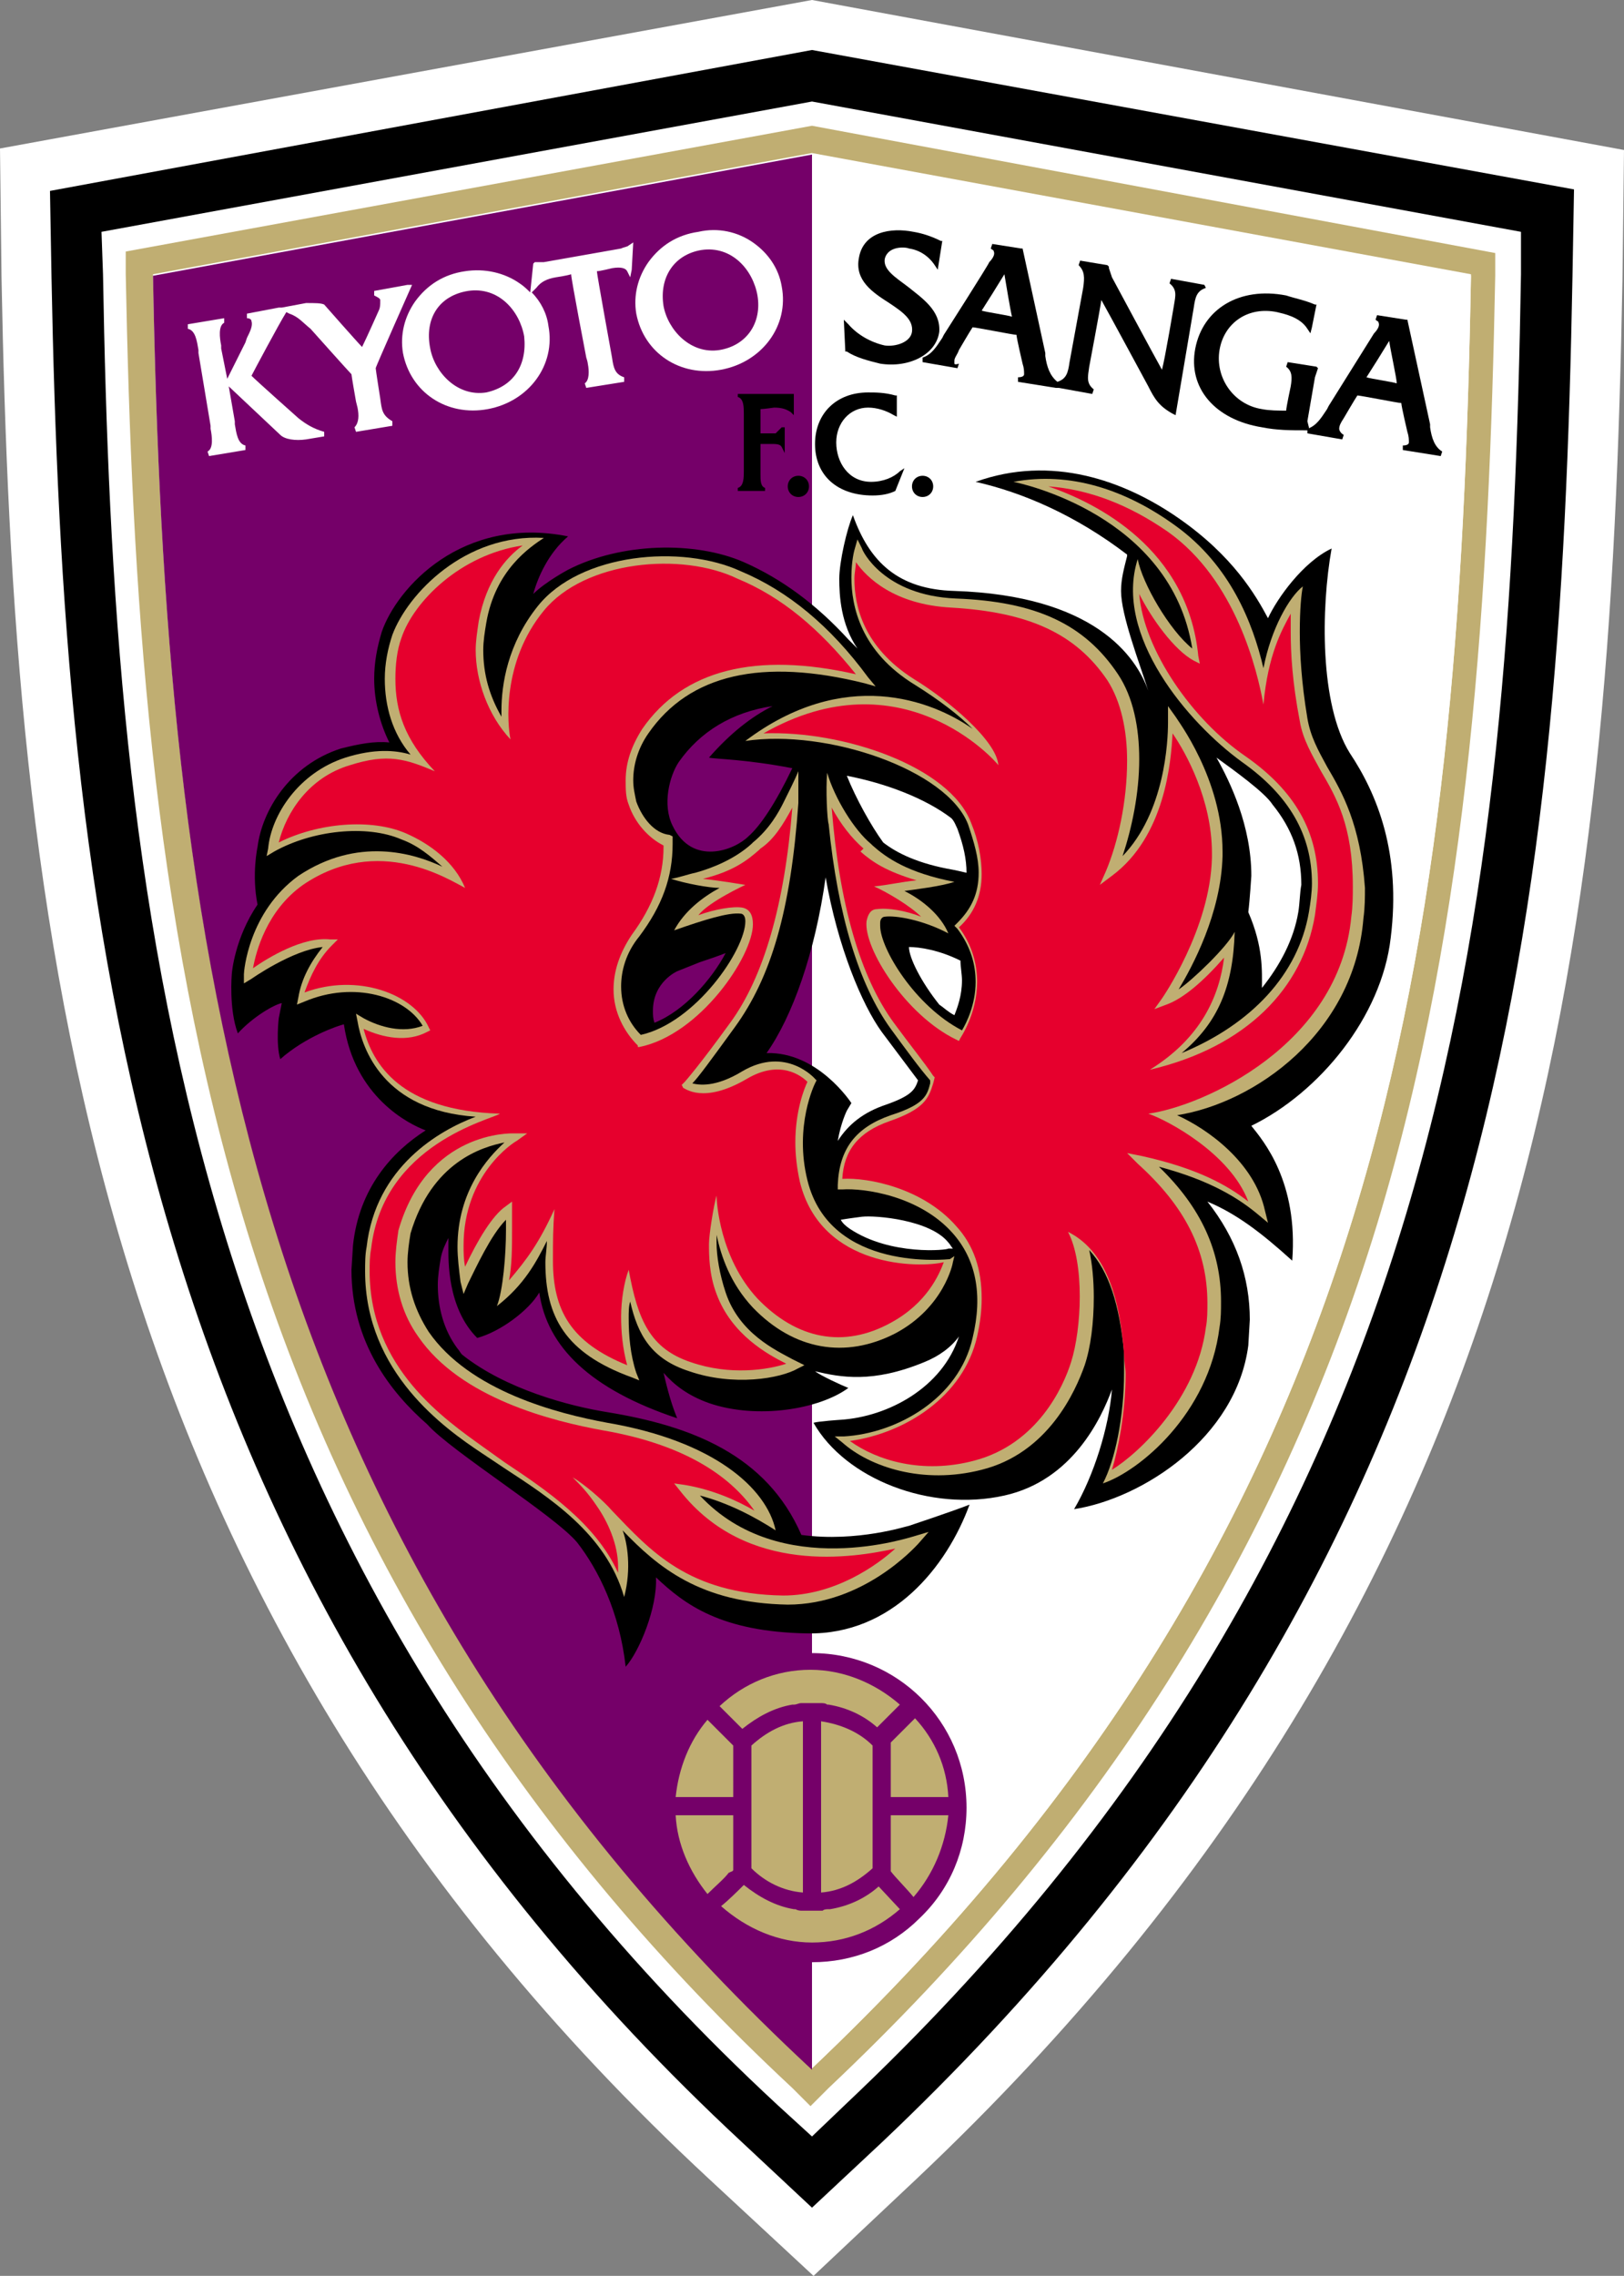
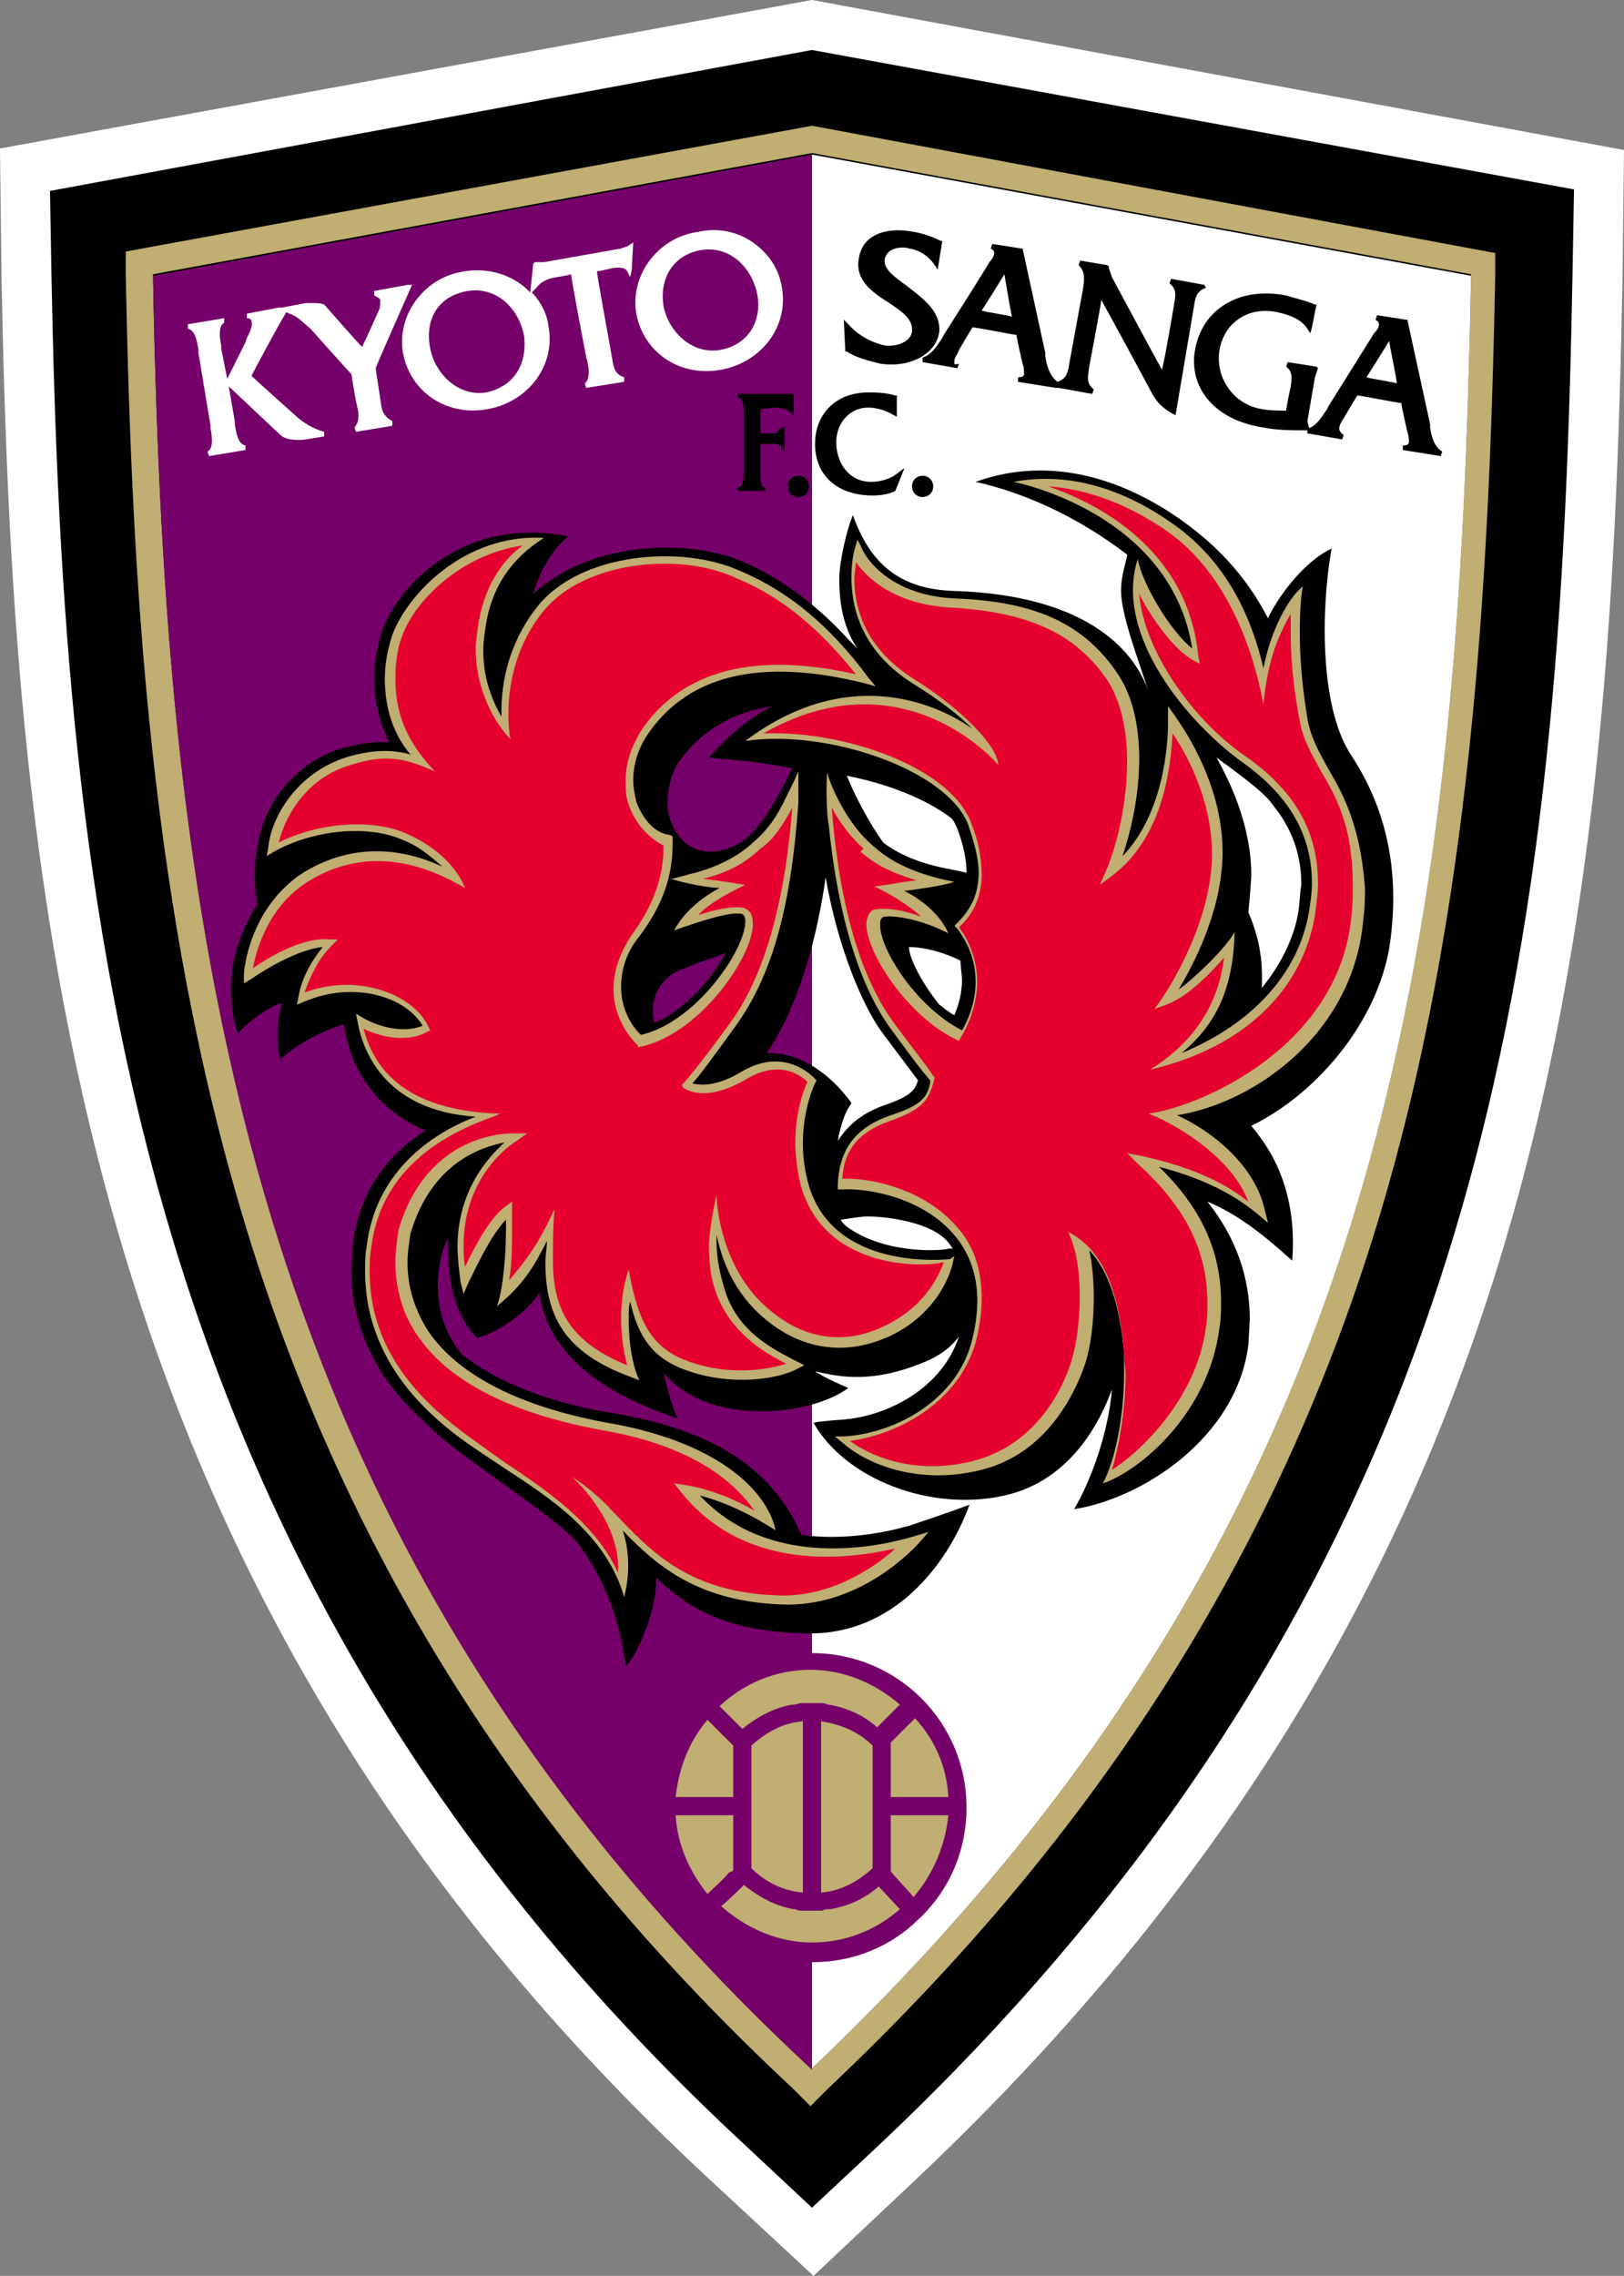
<svg xmlns="http://www.w3.org/2000/svg" version="1.1" x="0px" y="0px" viewBox="0 0 107.2 150.2" style="enable-background:new 0 0 107.2 150.2;" xml:space="preserve">
  <rect x="0" y="0" width="107.2" height="150.2" fill="#808080" stroke="none" />
  <style type="text/css">
	.st0{fill:#FFFFFF;}
	.st1{fill:#C0AE72;}
	.st2{fill:#750069;}
	.st3{fill:#E6002D;}
</style>
  <g id="ベース">
</g>
  <g id="マーク等">
    <g>
      <path class="st0" d="M53.6,0L0,9.8l0.1,8.5c0.8,42.3,5,86.8,46.7,125.5l6.9,6.4l6.8-6.4c41.7-39.4,45.8-81.8,46.6-125.4l0.1-8.5    L53.6,0z" />
      <path d="M53.6,3.3L3.3,12.6l0.1,5.7C4.2,59.8,8.3,103.6,49,141.4l4.6,4.3l4.6-4.3C99,102.8,103,61.1,103.8,18.2l0.1-5.7L53.6,3.3z    " />
-       <path class="st0" d="M53.6,6.7L6.7,15.3l0.1,2.8C7.5,59,11.5,102,51.3,138.9l2.3,2.1l2.3-2.2c39.8-37.6,43.8-78.6,44.5-120.7    l0-2.8L53.6,6.7z" />
      <path class="st1" d="M53.6,8.3L8.3,16.6l0,1.5c0.4,20.4,1.6,42.2,8,63.1c6.7,21.8,18.5,40.3,36,56.6l1.2,1.2l1.2-1.2    c17.8-16.8,29.6-35.4,36.2-57c6.2-20.4,7.4-42.1,7.8-62.6l0-1.5L53.6,8.3z M53.6,136.5C16,101.6,10.9,62.1,10.1,18.1l43.5-8    l43.5,8C96.3,62.1,91.7,100.4,53.6,136.5z" />
      <path class="st0" d="M53.6,136.5l0-126.3l43.5,8C96.3,62.1,91.7,100.4,53.6,136.5z" />
      <g>
        <path class="st2" d="M53.6,109.1C53.6,109.1,53.6,109.1,53.6,109.1l0-98.9h0l-43.5,8c0.8,44,5.9,83.5,43.5,118.4v-7.1     c0,0,0,0,0,0c2.7,0,5.2-1,7.1-2.9c2-1.9,3.1-4.5,3.1-7.3C63.8,113.6,59.2,109.1,53.6,109.1z" />
        <g>
          <path class="st1" d="M49.6,123.3c0.9,0.9,2.1,1.5,3.4,1.6c0-1.1,0-10.2,0-11.3c-1.3,0.1-2.4,0.7-3.4,1.6      C49.6,115.7,49.6,122.8,49.6,123.3z" />
          <path class="st1" d="M48.4,115.2l-1.7-1.7c-1.2,1.4-1.9,3.2-2.1,5.1h3.8V115.2z" />
          <path class="st1" d="M58.8,116.4v2.2h3.8c-0.1-2-0.9-3.8-2.2-5.2c-0.5,0.5-1.4,1.4-1.6,1.6C58.8,115.2,58.8,116.4,58.8,116.4z" />
          <path class="st1" d="M52.3,112.5c0,0,0.1,0,0.1,0c0.2,0,0.3-0.1,0.5-0.1c0.2,0,0.4,0,0.7,0c0.2,0,0.4,0,0.6,0      c0.1,0,0.3,0,0.4,0.1c0,0,0.1,0,0.1,0c1.2,0.2,2.3,0.7,3.2,1.5c0.3-0.3,1.1-1.1,1.5-1.5c-1.6-1.4-3.7-2.3-5.9-2.3      c-2.3,0-4.4,0.9-6,2.4c0.4,0.4,1.1,1.1,1.5,1.5C50,113.3,51.1,112.7,52.3,112.5z" />
          <path class="st1" d="M54.2,124.9c1.3-0.1,2.4-0.7,3.4-1.6c0-0.5,0-7.6,0-8.1c-0.9-0.9-2.1-1.4-3.4-1.6V124.9z" />
          <path class="st1" d="M48.4,123.4c0-0.2,0-1.3,0-1.3v-2.3h-3.8c0.1,1.9,0.9,3.7,2.1,5.2c0.5-0.5,1.1-1,1.4-1.4      C48.3,123.5,48.4,123.5,48.4,123.4z" />
          <path class="st1" d="M58.8,119.8v2.3c0,0,0,1.3,0,1.4c0,0,0,0,0,0c0.3,0.4,1.1,1.2,1.5,1.7c1.3-1.5,2.1-3.4,2.3-5.4H58.8z" />
          <path class="st1" d="M54.8,126c0,0-0.1,0-0.1,0c-0.1,0-0.3,0-0.4,0.1c-0.2,0-0.4,0-0.6,0c-0.2,0-0.4,0-0.7,0      c-0.2,0-0.3,0-0.5-0.1c0,0-0.1,0-0.1,0c-1.2-0.2-2.3-0.8-3.3-1.6c-0.4,0.4-1,1-1.5,1.4c1.7,1.5,3.8,2.4,6,2.4      c2.2,0,4.2-0.8,5.8-2.2l-1.4-1.5C57.1,125.3,56,125.8,54.8,126z" />
        </g>
      </g>
      <g>
        <path class="st0" d="M25.1,26.3c0,0-0.3-1.9-0.3-2c0-0.1,2.4-5.5,2.4-5.5l-0.3,0l-2.2,0.4l0,0.3c0.2,0.1,0.4,0.2,0.4,0.3     c0,0,0,0.1,0,0.1c0,0.2,0,0.4-0.1,0.6c0,0-0.8,1.8-1.1,2.4c-0.3-0.3-2.5-2.8-2.5-2.8C21.2,20,20.8,20,20.2,20l-1.6,0.3l-0.2,0     l-2.1,0.4l0,0.3c0.2,0,0.3,0.1,0.3,0.2c0.1,0.3-0.1,0.7-0.3,1.1l-0.1,0.3l0,0L15,25l-0.4-2l0-0.2c-0.1-0.5-0.2-1.3,0.2-1.5     L14.8,21l-2.4,0.4l0,0.3c0.5,0.1,0.6,0.8,0.7,1.4l0,0.2l0.8,4.8l0,0.2c0.1,0.5,0.2,1.3-0.2,1.5l0.1,0.3l2.4-0.4l0-0.3     c-0.5-0.1-0.6-0.8-0.7-1.4l0-0.2l-0.4-2.3l3.4,3.2c0.3,0.3,1,0.4,1.7,0.3l1.2-0.2l0-0.3c-0.7-0.2-1.2-0.5-1.7-0.9     c0,0-2.7-2.4-3.1-2.8c0.1-0.2,1.8-3.4,2.3-4.2l0.2,0.1c0.6,0.2,0.9,0.6,1.4,1c0,0,2.5,2.8,2.7,3c0,0.1,0.3,1.8,0.3,1.8     s0.1,0.4,0.1,0.4c0.1,0.5,0.1,1-0.2,1.3l0.1,0.3l2.4-0.4l0-0.3C25.2,27.4,25.2,27,25.1,26.3z" />
        <path class="st0" d="M41.8,16l-0.3,0.2c-0.1,0.1-0.3,0.1-0.5,0.2c0,0-5.1,0.9-5.1,0.9c0,0-0.1,0-0.1,0l-0.5,0l-0.1,0.1l-0.2,1.9     c-0.2-0.2-0.4-0.4-0.7-0.6c-1-0.7-2.3-1-3.6-0.8c-1.4,0.2-2.5,0.9-3.3,2c-0.7,1-1,2.2-0.8,3.4c0.5,2.6,2.9,4.2,5.6,3.7     c2.7-0.5,4.5-2.9,4-5.5c-0.1-0.8-0.5-1.6-1.1-2.2l0.3-0.3c0.3-0.4,0.7-0.6,1.3-0.7c0,0,0.7-0.1,1-0.2c0,0.3,1,5.5,1,5.5     s0.1,0.3,0.1,0.4c0.1,0.5,0.1,1.1-0.2,1.3l0.1,0.3l2.5-0.4l0-0.3c-0.6-0.2-0.7-0.6-0.8-1.3c0,0-1-5.5-1-5.7c0.2,0,1-0.2,1-0.2     c0.6-0.1,0.9,0,1,0.2l0.2,0.4l0.1-0.5L41.8,16z M32.1,25.9c-1.9,0.3-3.4-1.3-3.7-2.9C28,21,29,19.5,30.9,19.2     c2-0.3,3.4,1.3,3.7,3C34.8,24.1,33.9,25.5,32.1,25.9z" />
        <path class="st0" d="M46.1,15.3c-1.4,0.2-2.5,0.9-3.3,2c-0.7,1-1,2.2-0.8,3.4c0.5,2.6,2.9,4.2,5.6,3.7c2.7-0.5,4.5-2.9,4-5.5     c-0.2-1.2-0.9-2.2-1.9-2.9C48.7,15.3,47.4,15,46.1,15.3z M47.5,23.1c-1.9,0.3-3.4-1.3-3.7-2.9c-0.3-1.9,0.7-3.4,2.5-3.7     c2-0.3,3.4,1.3,3.7,3C50.3,21.3,49.3,22.8,47.5,23.1z" />
      </g>
      <g>
        <path d="M59.9,18.9c-0.8-0.6-1.6-1.1-1.5-1.8c0.2-0.9,1.4-0.8,1.6-0.7c0.7,0.1,1.3,0.5,1.7,1.1l0.2,0.3l0.3-1.9l-0.1,0     c-0.6-0.3-1.2-0.5-1.8-0.6c-1.5-0.3-3.3,0-3.6,1.7c-0.3,1.5,0.9,2.3,2,3c0.9,0.6,1.6,1.1,1.5,1.9c-0.1,0.7-1.1,1-1.8,0.9     c-0.9-0.2-1.8-0.7-2.4-1.4l-0.3-0.3l0.1,2.1l0.1,0c0.6,0.4,1.4,0.6,2.2,0.8c1.9,0.3,3.7-0.6,3.9-2.1     C62.1,20.5,60.9,19.7,59.9,18.9z" />
        <path d="M79.5,18.8l-2.2-0.4l-0.1,0.3c0.5,0.4,0.4,0.8,0.3,1.4c0,0-0.6,3.6-0.8,4.3c-0.4-0.7-3.3-6.1-3.3-6.1     c0,0-0.1-0.3-0.1-0.3c0,0-0.1-0.3-0.1-0.3l0-0.1l-0.1-0.1l-1.8-0.3l-0.1,0.3c0.4,0.4,0.4,0.8,0.3,1.5l-0.9,4.9     c-0.1,0.7-0.2,1.1-0.8,1.3l0,0l0,0c-0.5-0.4-0.7-1-0.8-1.7l0-0.2l-1.5-6.9l-0.1,0l-1.9-0.3l-0.1,0.3c0.1,0.1,0.2,0.1,0.2,0.2     c0.1,0.2-0.1,0.5-0.3,0.7c0,0.1-3,4.8-3,4.8c0,0-0.1,0.2-0.1,0.2c-0.4,0.6-0.7,1.1-1.3,1.3l0,0.3l2.3,0.4l0.1-0.3     C63,24.1,63,24,63,24c0,0,0-0.1,0-0.2c0-0.2,0.2-0.4,0.3-0.7c0,0,0.7-1.2,0.9-1.5c0.2,0,2.7,0.5,2.9,0.5c0,0.2,0.4,1.9,0.4,1.9     c0.1,0.3,0.1,0.5,0.1,0.7c0,0.1-0.1,0.2-0.4,0.2l0,0.3l2.5,0.4l0,0l0.2,0l2.2,0.4l0.1-0.3c-0.5-0.4-0.4-0.8-0.3-1.5     c0,0,0.7-3.7,0.8-4.4c0.4,0.7,3.1,5.7,3.1,5.7c0.4,0.8,0.7,1.3,1.6,1.8l0.2,0.1l1.2-7.1c0.1-0.7,0.2-1.1,0.8-1.3L79.5,18.8z      M66.8,20.9c-0.3-0.1-1.7-0.3-2-0.4c0.2-0.3,1.2-1.9,1.5-2.4C66.4,18.7,66.7,20.5,66.8,20.9z" />
        <path d="M86.3,27.8l0.5-2.9l0.2-0.6l-0.1-0.1L85,23.9l-0.1,0.3c0.4,0.3,0.4,0.7,0.3,1.3c0,0-0.3,1.4-0.3,1.6     c-0.5,0-1.1,0-1.6-0.1c-1.9-0.3-3.1-2.1-2.8-3.9c0.3-1.8,1.9-2.9,3.8-2.5c0.4,0.1,1.5,0.3,2,1.1l0.2,0.3l0.1-0.4l0.3-1.5l-0.1,0     c-0.7-0.3-1.3-0.4-1.9-0.6c-3.1-0.6-5.5,0.9-6,3.5c-0.5,2.6,1.3,4.7,4.4,5.2c1,0.2,1.9,0.2,2.9,0.2l0.2,0l0-0.2L86.3,27.8z" />
        <path d="M94.4,28.2l0-0.2l-1.5-6.9l-0.1,0l-1.9-0.3l-0.1,0.3c0.1,0.1,0.2,0.1,0.2,0.2c0.1,0.2-0.1,0.5-0.3,0.7l-3,4.8     c0,0-0.1,0.2-0.1,0.2c-0.4,0.6-0.7,1.1-1.3,1.3l0,0.3l2.3,0.4l0.1-0.3c-0.2-0.1-0.3-0.3-0.3-0.4c0-0.2,0.1-0.4,0.3-0.7     c0,0,0.7-1.2,0.9-1.5c0.2,0,2.7,0.5,2.9,0.5c0,0.2,0.4,1.9,0.4,1.9c0.1,0.3,0.1,0.5,0.1,0.7c0,0.1-0.1,0.2-0.4,0.2l0,0.3l2.5,0.4     l0.1-0.3C94.7,29.5,94.5,28.9,94.4,28.2z M92.2,25.3c-0.3-0.1-1.7-0.3-2-0.4c0.2-0.3,1.2-1.9,1.5-2.4     C91.8,23.2,92.2,25,92.2,25.3z" />
      </g>
      <g>
        <path d="M51.2,28.6c0,0-0.9,0-1,0c0-0.2,0-1.4,0-1.6c0.2,0,0.9-0.1,0.9-0.1c0.5,0,0.8,0.1,1.1,0.3l0.2,0.2l0-0.3V26l-0.2,0     l-0.3,0l-0.1,0h-3.1l0,0.2c0.4,0.1,0.4,0.7,0.4,1.1l0,0.1v3.6l0,0.1c0,0.4,0,1-0.4,1.1l0,0.2h1.8l0-0.2c-0.3-0.1-0.3-0.5-0.3-0.9     c0-0.1,0-0.1,0-0.2l0-0.2c0,0,0-1.4,0-1.6c0.2,0,0.7,0,0.7,0c0.3,0,0.6,0,0.7,0.2l0.2,0.4l0-0.5v-1.2l-0.2,0L51.2,28.6z" />
        <path d="M52.7,31.4c-0.4,0-0.7,0.3-0.7,0.7c0,0.4,0.3,0.7,0.7,0.7c0.4,0,0.7-0.3,0.7-0.7C53.4,31.7,53.1,31.4,52.7,31.4z" />
        <path d="M57.5,31.8c-1.5,0-2.3-1.3-2.3-2.6c0-1.3,0.9-2.3,2.1-2.3c0.6,0,1.2,0.2,1.7,0.5l0.2,0.1v-1.4l-0.1,0     c-0.7-0.2-1.3-0.2-1.8-0.2c-2.1,0-3.5,1.4-3.5,3.4c0,2.1,1.5,3.4,3.8,3.4c0.6,0,1.1-0.1,1.5-0.3l0,0l0.6-1.5l-0.3,0.2     C59,31.5,58.3,31.8,57.5,31.8z" />
        <path d="M60.9,31.4c-0.4,0-0.7,0.3-0.7,0.7c0,0.4,0.3,0.7,0.7,0.7c0.4,0,0.7-0.3,0.7-0.7C61.6,31.7,61.3,31.4,60.9,31.4z" />
      </g>
      <g>
        <path d="M89.1,49.7c-2-3.2-1.9-9.6-1.2-13.5c-1.9,0.9-3.6,3.3-4.2,4.6c-0.8-1.5-2.3-4.1-5.9-6.6c-3.6-2.5-8.4-4.2-13.4-2.4     c3.1,0.7,6.6,2.2,10,4.8c0,0,0,0.1,0,0.1C74.2,37.5,74,38.2,74,39c0,1.6,1.2,4.7,1.8,6.6C75,43.3,72.2,39.3,63,39     c-3.7-0.1-5.6-1.9-6.7-5c-0.4,0.9-0.9,3.1-0.9,4.2c0,1.1,0.1,3,1.2,4.6c-0.2-0.2-0.4-0.4-0.6-0.6c-2.1-2.3-4.4-4-6.9-5.1     c-3.2-1.4-8.1-1.3-11.6,0.5c0,0,0,0,0,0c0,0-1.5,0.8-2.3,1.6c0.3-1.1,1-2.7,2.3-3.8c-7-1.4-11.3,3.4-12.3,6.3     c-0.3,1-0.5,2-0.5,3.1c0,1.5,0.4,3,1,4.2c-1-0.1-2,0.1-3.2,0.4c-3.4,1.1-5.2,4.1-5.5,6.5c0,0-0.4,1.8,0,3.8     c-1.5,2.2-1.7,4.5-1.7,4.6c0,0-0.2,2.3,0.4,3.9c1-1.1,2.4-1.9,2.9-2l-0.2,1c0,0-0.2,1.7,0.1,2.7c1.7-1.5,3.8-2.2,4.2-2.3     c0.7,4.8,4.3,6.6,5.4,7c-2.2,1.4-4.4,3.8-4.8,7.6l-0.1,1.6c0,4.8,2.6,8.1,5,10.2c1.6,1.8,8.4,6,9.9,7.8c1.4,1.8,2.8,4.6,3.2,8.2     c0.9-1,2.1-3.9,2-5.9c1.9,1.8,4.3,3.6,10,3.7c5.6,0.1,9.2-4.4,10.7-8.5c-1,0.4-4,1.4-4,1.4c-0.1,0-3.4,1.1-7.1,0.6     c-2.3-5.3-7.3-7.2-12.8-8.1c-2.5-0.4-6.7-1.5-9.6-3.8c-0.1-0.1-0.2-0.3-0.3-0.4c-0.9-1.2-1.3-2.7-1.3-4.2c0-0.6,0.1-1.2,0.2-1.8     c0.1-0.5,0.3-0.9,0.5-1.3c0,0.2,0,0.4,0,0.6c0,0.8-0.1,4,1.9,6c1.5-0.4,3.4-1.8,4.1-3c0.5,3.6,3.4,6.4,9.1,8.3     c-0.5-1.2-0.8-2.6-0.9-3c0.7,0.8,1.6,1.5,3,2c3.2,1.1,7.3,0.4,9.2-1c-0.5-0.2-1.8-0.8-2.2-1.1c1.7,0.4,3.8,0.8,7.2-0.6     c1-0.4,1.8-1,2.3-1.7c-1.1,3.4-4.7,5.3-7.8,5.5c0,0-1.5,0.1-1.8,0.2c2.1,3.7,7.7,5.9,12.6,4.8c4.5-1,6.4-5.1,7.1-7     c-0.2,2.5-1.2,5.7-2.5,7.9c4.5-0.7,10.7-4.7,11.5-10.8l0.1-1.7c0-2.8-0.9-5.4-2.8-7.8c1.9,0.8,3.5,2,5.6,3.9     c0.4-5.2-1.9-7.9-2.7-8.9c4.5-2.2,8.6-7.2,9.2-12.4C92.5,56.3,90.9,52.4,89.1,49.7z M63.2,54.7c0.4,1.1,0.6,2,0.6,2.9     c-0.4-0.1-0.9-0.2-0.9-0.2c-2.3-0.4-3.7-1.1-4.6-1.8c-0.8-1.1-1.8-2.9-2.4-4.4c2.6,0.5,5.2,1.5,6.9,2.8     C63,54.2,63.1,54.5,63.2,54.7z M63.5,64.7c0,1-0.3,1.8-0.5,2.3c-0.4-0.2-0.7-0.5-1-0.7c-1.2-1.5-2-3.1-2-3.8c0.7,0,2,0.2,3.4,0.9     C63.4,63.8,63.5,64.3,63.5,64.7z M43.2,67.5c-0.1-0.3-0.1-0.5-0.1-0.8c0-1.9,1.6-2.6,1.6-2.6l1.5-0.6c0.6-0.2,1.2-0.4,1.7-0.6     C47,64.6,45.2,66.7,43.2,67.5z M49.4,55.2C49.4,55.2,49.4,55.2,49.4,55.2c-0.9,0.9-3.7,2-5-0.7c-0.7-1.4-0.2-3.3,0.4-4.2     c1.4-2,3.5-3.3,6.2-3.7c-1.4,0.7-2.8,1.8-4.2,3.4c0.4,0.1,2.4,0.1,5.5,0.7C51.2,53,50.2,54.5,49.4,55.2z M50.6,69.5     c1.7-2.4,3.2-6.6,3.9-11.6c0.8,4.6,2.4,8.4,3.7,10.2c0,0,1.8,2.4,2.4,3.2c-0.2,0.6-0.4,1-2.1,1.6c-1.5,0.5-2.5,1.3-3.2,2.4     c0.2-1.2,0.6-2,0.6-2c0,0,0.3-0.5,0.3-0.5S54,69.4,50.6,69.5z M56.1,81.1c-0.3-0.2-0.5-0.4-0.6-0.6c0.6-0.1,1.4-0.2,1.4-0.2     c0.9-0.1,4.5,0.2,5.7,1.7c0.1,0.1,0.2,0.3,0.3,0.4l-0.3,0C62.6,82.5,58.8,82.9,56.1,81.1z M85.7,60.2c-0.3,1.8-1.2,3.5-2.4,5     c0-1.1,0.1-2.7-0.9-5c0.1-0.8,0.2-2.4,0.2-2.4c0-3.3-1.4-6.2-2.3-7.8c1.1,0.8,3.2,2.3,3.7,3.1c1.3,1.6,1.9,3.3,1.9,5.3     C85.8,58.9,85.8,59.6,85.7,60.2z" />
        <path class="st1" d="M62.7,83.1c-0.1,0-7.9,0.9-9.4-5.2c-0.9-3.6,0.5-6.4,0.5-6.4l0.1-0.2l-0.1-0.1c0,0-1.9-2.2-4.8-0.5     c-1.8,1.1-2.9,0.9-3.3,0.8c0.4-0.4,1.2-1.5,2.8-3.7c2.4-3.3,3.7-7.7,4.2-14.8c0,0,0-1.1,0-2.1c-0.2,0.5-0.7,1.5-1,2.1     c-0.3,0.6-0.9,1.7-2,2.6l-0.1,0.1c-1.1,1-2.6,1.6-3.7,1.9c-0.5,0.1-1,0.3-1.6,0.4c0.9,0.3,2.5,0.6,3.2,0.6     c-1.1,0.6-2.3,1.5-3,2.8c2-0.7,3.6-1.2,4.4-1.1c0.1,0,0.3,0.1,0.3,0.5c0,0,0,0,0,0c0,1.9-3.3,6.7-6.9,7.5     c-0.8-0.8-1.3-1.9-1.3-3.2c0-1,0.3-2.2,1.2-3.3c1.5-2,2.2-3.9,2.2-6.1c0-0.1,0-0.2,0-0.3l0-0.2l-0.2-0.1C43.2,55,42.4,54,42,52.9     c-0.1-0.5-0.2-0.9-0.2-1.4c0-1,0.3-2.1,1-3.1c2.7-3.9,7.5-5,14.3-3.3l0.7,0.2l-0.5-0.6c-2.5-3.4-5.3-5.7-8.4-7     C45,35.9,38.3,36.5,35.5,40c-2,2.5-2.4,5.2-2.4,6.9c0,0.2,0,0.3,0,0.4c-0.8-1.4-1.2-2.8-1.2-4.4c0-0.6,0.1-1.2,0.2-1.8     c0.6-3.5,2.9-5,3.8-5.6c-5.2-0.3-9,3.7-10,6.4c-0.3,0.9-0.5,1.9-0.5,2.9c0,1.8,0.5,3.6,1.7,5c-1-0.3-2.4-0.4-4.3,0.2     c-3.1,1-4.9,3.8-5.1,6l-0.1,0.5l0.5-0.3c2.5-1.4,6.1-1.8,8.4-0.8c1.1,0.4,1.9,1.1,2.7,1.8c-1.9-0.9-5.6-2-9.5,0.6     c-3.3,2.4-3.6,6.3-3.6,6.5l0,0.6l0.5-0.3c0,0,2.7-1.9,4.7-2.1c-0.8,1-1.4,2.1-1.6,3.3l-0.1,0.5l0.5-0.2c3.3-1.4,6.7-0.3,7.8,1.6     c-1.3,0.5-2.8,0.1-3.9-0.5l-0.5-0.3l0.1,0.5c0.3,1.8,1.7,5.9,7.8,6.3c-2.4,0.9-6.6,3.3-7.2,8.6c-0.1,0.5-0.1,1.1-0.1,1.6     c0,6.7,5.3,10.4,7.7,12l1.5,1c2.9,1.9,6.7,4.3,7.9,8.5c0.5-1.9,0.2-3.6-0.1-4.4c2.3,2.4,5.1,4.8,10.9,4.9c5,0,8.4-3.8,8.6-4     l0.7-0.8l-1,0.3c-0.1,0-8.8,3-14.1-2.7c1.9,0.5,3.6,1.4,5,2.3c-0.6-2.8-4.1-5.9-11.1-7.1c-3.3-0.6-9.1-2.1-11.8-6     c-0.9-1.4-1.4-2.9-1.4-4.6c0-0.6,0.1-1.3,0.2-1.9c1.4-4.7,4.7-5.7,6.2-6c-1.1,1-3.1,3.2-3.1,6.9c0,0.7,0.1,1.5,0.2,2.3l0.2,0.8     l0.3-0.7c0.5-1,1.5-3.2,2.5-4.2c0,0.4,0,0.7,0,0.7c0,1.6-0.2,4-0.6,5c1.8-1.4,2.6-2.9,3.3-4.3c0,0.5-0.1,1-0.1,1.4     c0,3.6,1.3,6,5.7,7.6l0.5,0.2l-0.2-0.5c-0.4-1.2-0.5-2.5-0.5-3.6c0-0.4,0-0.8,0.1-1.1c0.5,2.2,1.4,3.8,3.9,4.6     c2.9,1,6,0.5,7.2-0.2l0.4-0.2l-0.8-0.4c-1.1-0.6-3.5-1.7-4.4-4.4c-0.4-1.2-0.6-2.4-0.6-3.3c0-0.2,0-0.4,0-0.5     c0.3,1.4,0.9,3.2,2.4,4.8c2.7,2.8,6.1,3.4,9.4,1.7c3.2-1.7,3.8-4.6,3.8-4.7l0.1-0.4L62.7,83.1z" />
        <path class="st1" d="M87.6,50.6c-0.6-1.1-1.1-2-1.3-3.2c-0.4-2.4-0.5-4.3-0.5-5.7c0-1.5,0.1-2.5,0.2-3c-0.9,0.7-2.1,2.8-2.6,5.4     c-0.7-3-2.2-6.8-5.8-9.4c-3.3-2.4-7-3.6-10.7-2.9c0.5,0.1,10.4,2.2,11.8,11c-1.5-1.2-3.3-4.3-3.6-5.9c-1.6,5,3.3,10.8,6.9,13.4     c3.1,2.2,4.6,4.8,4.6,8c0,0.6-0.1,1.3-0.2,1.9c-0.7,4.1-3.8,7.4-8.4,9.3c2.4-2,3.4-4.4,3.5-8c-0.5,1-2.8,3.2-3.7,3.8     c0.9-1.5,2.8-5,2.9-8.8c0-0.1,0-0.2,0-0.3c0-4.8-3-8.7-3.1-8.9l-0.5-0.7c0,0,0,0.9,0,1.1c0,1.2-0.2,5.9-3,8.8     c0.6-1.8,1.1-4.1,1.1-6.4c0-2.1-0.4-4.1-1.4-5.6c-2.2-3.3-5.4-4.8-10.7-5c-4.8-0.2-6.2-3.2-6.2-3.3l-0.3-0.6l-0.2,0.7     c0,0-0.2,0.7-0.2,1.8c0,1.9,0.6,4.9,4.2,7.1c1.6,1,2.9,2,3.8,2.9c-2.7-1.9-8.5-4.1-15,0.8c5.4-0.8,13.3,1.9,14.7,5.5     c0.4,1.2,0.7,2.2,0.7,3.2c0,1.4-0.5,2.4-1.4,3.3l-0.2,0.2l0.2,0.2c0.9,1.2,1.2,2.4,1.2,3.5c0,1.5-0.6,2.7-0.9,3.2     c-3.1-1.6-5.4-5.4-5.4-6.9c0-0.1,0-0.1,0-0.2c0-0.3,0.2-0.4,0.3-0.4c0.7-0.1,2.5,0.2,4.2,1.1c-0.5-1.2-1.7-2.2-2.9-2.8     c0.7-0.1,2.4-0.3,3.3-0.6c-3.1-0.6-4.5-1.6-5.4-2.4l-0.1-0.1c-1.1-0.9-2.4-3-2.9-4.7c-0.1,1.1,0,3.1,0.1,3.4     c0.6,6,2,10.6,4.1,13.5c1.1,1.5,1.9,2.6,2.6,3.4c0,0.1,0,0.2,0,0.2c-0.2,0.8-0.4,1.4-2.6,2.1c-2.3,0.8-3.4,2.2-3.5,4.6l0,0.3     l0.3,0c1.4-0.1,5.1,0.4,7.3,2.9c1.5,1.7,2,4,1.3,6.9c-0.9,4-5,6.3-8.5,6.5l-0.6,0l0.5,0.4c1.8,1.6,5.3,2.8,9.2,1.8     c4.4-1.1,6.2-5.2,6.8-6.9c0.4-1.2,0.6-2.8,0.6-4.5c0-1.1-0.1-2.2-0.3-3.1c1.3,1.4,2,3.6,2.3,6.8c0,0.4,0,0.9,0,1.3     c0,2.9-0.6,5.8-1.4,7.3c2.4-0.8,7-4.6,7.7-10.3c0.1-0.6,0.1-1.1,0.1-1.7c0-3.3-1.3-6.2-4.1-8.9c3.4,0.9,5.3,2.1,6.6,3.2l0.6,0.5     l-0.2-0.8c-0.7-3.2-3.8-5.4-5.8-6.3c5.1-0.8,11.7-5.4,12.3-13c0.1-0.7,0.1-1.4,0.1-2C89.8,54.4,88.6,52.3,87.6,50.6z" />
        <path class="st3" d="M52.8,78c-0.2-0.9-0.3-1.8-0.3-2.6c0-2.1,0.6-3.6,0.8-4c-0.4-0.4-1.8-1.5-4-0.2c-2.9,1.7-4.1,0.6-4.2,0.6     L45,71.6l0.2-0.2c0,0,0.9-1,3-3.9c2.2-3,3.6-7.8,4.1-14.2c-0.6,1.1-1.2,2.1-2.1,2.7l-0.1,0.1c-0.8,0.7-1.7,1.4-3.7,1.9     c1,0.1,2.8,0.4,2.8,0.4s-2.4,1.1-3.1,2c1.1-0.4,2.3-0.6,2.9-0.5c0.5,0.1,0.7,0.5,0.7,1.1c0,2.1-3.5,7.3-7.5,8.1l-0.1,0L42.1,69     c-0.9-0.9-1.6-2.2-1.6-3.7c0-1.2,0.4-2.4,1.2-3.6c1.4-1.9,2.1-3.8,2.1-5.8c0,0,0-0.1,0-0.1c-1-0.5-1.9-1.5-2.3-2.7     c-0.2-0.5-0.2-1-0.2-1.6c0-1.2,0.4-2.3,1.1-3.4c2.7-3.9,7.5-5.1,14.1-3.6c-2.4-3-4.9-5.1-7.8-6.3C45,36.4,38.6,37,35.9,40.3     c-2.8,3.4-2.4,7.6-2.2,8.5c-1.5-1.6-2.3-3.9-2.3-5.9c0-0.6,0.1-1.2,0.2-1.9c0.5-2.7,1.8-4.2,2.9-5c-4.1,0.6-7.2,3.7-8,6.1     c-0.3,0.8-0.4,1.8-0.4,2.7c0,2.1,0.6,4,2.6,6.1c-1.9-0.8-3.1-1.2-5.6-0.4c-2.7,0.8-4.2,3.1-4.7,5.1c2.6-1.3,6.1-1.6,8.4-0.6     c1.6,0.7,3.2,1.9,3.9,3.6c-1-0.5-5.7-3.6-10.7-0.2c-2.4,1.7-3.1,4.4-3.3,5.5c1-0.7,3.3-2.1,5.1-1.9l0.5,0l-0.4,0.4     c-0.9,0.9-1.4,2-1.8,3.1c3.5-1.3,7.2,0.1,8.2,2.3l0.1,0.2l-0.2,0.1c-1.3,0.7-2.9,0.4-4.2-0.2c0.6,2.3,2.4,5.4,9,5.6     c-0.6,0.4-7.7,2-8.5,8.9c-0.1,0.5-0.1,1-0.1,1.5c0,6.4,5,9.8,7.5,11.6l1.4,1c2.7,1.8,6,4,7.5,7.3c0-0.1,0-0.2,0-0.4     c0-1.5-0.7-3-1.4-4c-0.6-0.9-1.1-1.4-1.6-1.9c0.7,0.4,2,1.5,2.6,2.2c2.5,2.6,5,5.5,11.3,5.6c3.4,0,6.2-2,7.4-3.1     c-2.7,0.6-9.8,1.8-14.2-3.8l-0.4-0.5l0.7,0.1c1.8,0.3,3.4,1,4.6,1.7c-1.4-2-4.2-4.3-10-5.3c-3.3-0.6-9.4-2.1-12.2-6.2     c-1-1.4-1.5-3.1-1.5-4.9c0-0.7,0.1-1.4,0.2-2.1c1.9-6.6,7.5-6.4,7.6-6.4l0.9,0l-0.7,0.5c-0.2,0.1-3.5,2.2-3.5,6.9     c0,0.4,0,0.9,0.1,1.4c0.8-1.7,1.8-3.4,2.7-4l0.4-0.3l0,1.8c0,1.2,0,2.4-0.2,3.4c1.2-1.4,2-2.5,3-4.7c-0.1,1.3-0.1,2.1-0.1,3.4     c0,3.3,1.2,5.4,4.9,6.9c-0.3-1.1-0.4-2.2-0.4-3.2c0-1.1,0.2-2.3,0.5-3.1c0.6,3.3,1.4,5.2,4.1,6.1c2.6,0.9,5.1,0.5,6.3,0.1     c-1.2-0.6-3.6-1.9-4.6-4.6c-0.5-1.3-0.5-2.6-0.5-3.3c0-0.6,0.3-2.5,0.5-3.2c0,0.4,0.2,4.1,2.7,6.8c2.6,2.7,5.7,3.3,8.8,1.6     c2.4-1.3,3.2-3.2,3.5-4C60.7,83.7,54.2,83.7,52.8,78z" />
        <path class="st3" d="M85.2,41.7c0-0.5,0-0.9,0-1.2c-0.6,1.1-1.5,2.7-1.8,6c-0.4-2.2-1.8-8.2-6.3-11.4c-2.6-1.8-5.2-2.8-7.9-3     c3.2,1.1,9.2,4.1,9.9,11.2l0.1,0.5l-0.4-0.2c-1.3-0.7-2.8-2.8-3.6-4.4c0.3,3.7,3.5,8.3,7,10.7c3.3,2.3,4.8,5,4.8,8.4     c0,0.7-0.1,1.3-0.2,2.1c-0.8,4.8-4.5,8.7-10.9,10.2c3.4-2.1,4.6-4.9,4.9-7.4c-1.4,1.6-2.7,2.7-3.8,3.1l-0.8,0.3l0.5-0.7     c0,0,3.2-4.6,3.3-9.3c0-0.1,0-0.2,0-0.3c0-3.5-1.7-6.6-2.6-7.9c-0.1,1.9-0.5,6.8-4,9.4l-0.8,0.6l0.4-0.9c0.8-1.9,1.4-4.6,1.4-7.3     c0-2-0.4-3.9-1.3-5.3c-2.1-3.1-5.2-4.5-10.3-4.8c-3.8-0.2-5.6-2-6.3-3c0,0.3-0.1,0.7-0.1,1.1c0,1.8,0.6,4.5,3.9,6.6     c2.3,1.4,5.5,4.1,5.6,5.7c-0.2-0.3-6.4-7.3-15.5-2.1c5.3-0.2,12.3,2.2,13.7,5.9c0.5,1.2,0.7,2.4,0.7,3.4c0,1.4-0.5,2.6-1.5,3.5     c0.9,1.2,1.2,2.5,1.2,3.6c0,2.1-1.1,3.7-1.1,3.7l-0.1,0.2l-0.2-0.1c-3.3-1.6-6.1-6-5.9-7.8c0.1-0.5,0.3-0.8,0.7-0.8     c0.7-0.1,1.9,0.1,2.9,0.5c-0.7-0.7-2.2-1.6-3.1-2c1-0.1,1.8-0.3,2.8-0.4c-2-0.6-2.9-1.2-3.7-1.9L57,56c-0.8-0.7-1.5-1.6-2.1-2.7     c0.5,6.4,1.9,11.2,4.1,14.2c1.1,1.5,2,2.6,2.6,3.5l0.1,0.1l-0.1,0.4c-0.3,1-0.6,1.7-2.9,2.5c-2,0.7-3,1.9-3.1,3.8     c1.7-0.1,5.3,0.6,7.5,3.1c1.2,1.3,1.7,2.9,1.7,4.8c0,0.8-0.1,1.6-0.3,2.5c-0.9,4-4.8,6.4-8.4,6.9c1.8,1.3,4.8,2.2,8.2,1.3     c4.2-1.1,5.9-4.9,6.4-6.5c0.7-2.2,0.9-6.5-0.2-8.6c2.4,1.2,3.4,4.1,3.7,8.1c0,0.4,0.1,0.9,0.1,1.3c0,2.5-0.5,5-0.9,6.3     c1.8-1.1,5.6-4.7,6.2-9.4c0.1-0.5,0.1-1.1,0.1-1.6c0-3.5-1.5-6.4-4.6-9.2l-0.7-0.7l1,0.2c3.6,0.8,5.6,1.9,7,3     c-1.2-3.2-5.4-5.4-6.6-5.8C79.4,73,88.4,69,89.2,60.5c0.1-0.7,0.1-1.4,0.1-2c0-4-1.1-5.9-2.1-7.6c-0.6-1.1-1.2-2.1-1.4-3.3     C85.3,45,85.2,43.1,85.2,41.7z" />
      </g>
    </g>
  </g>
  <g id="タイトル">
</g>
</svg>